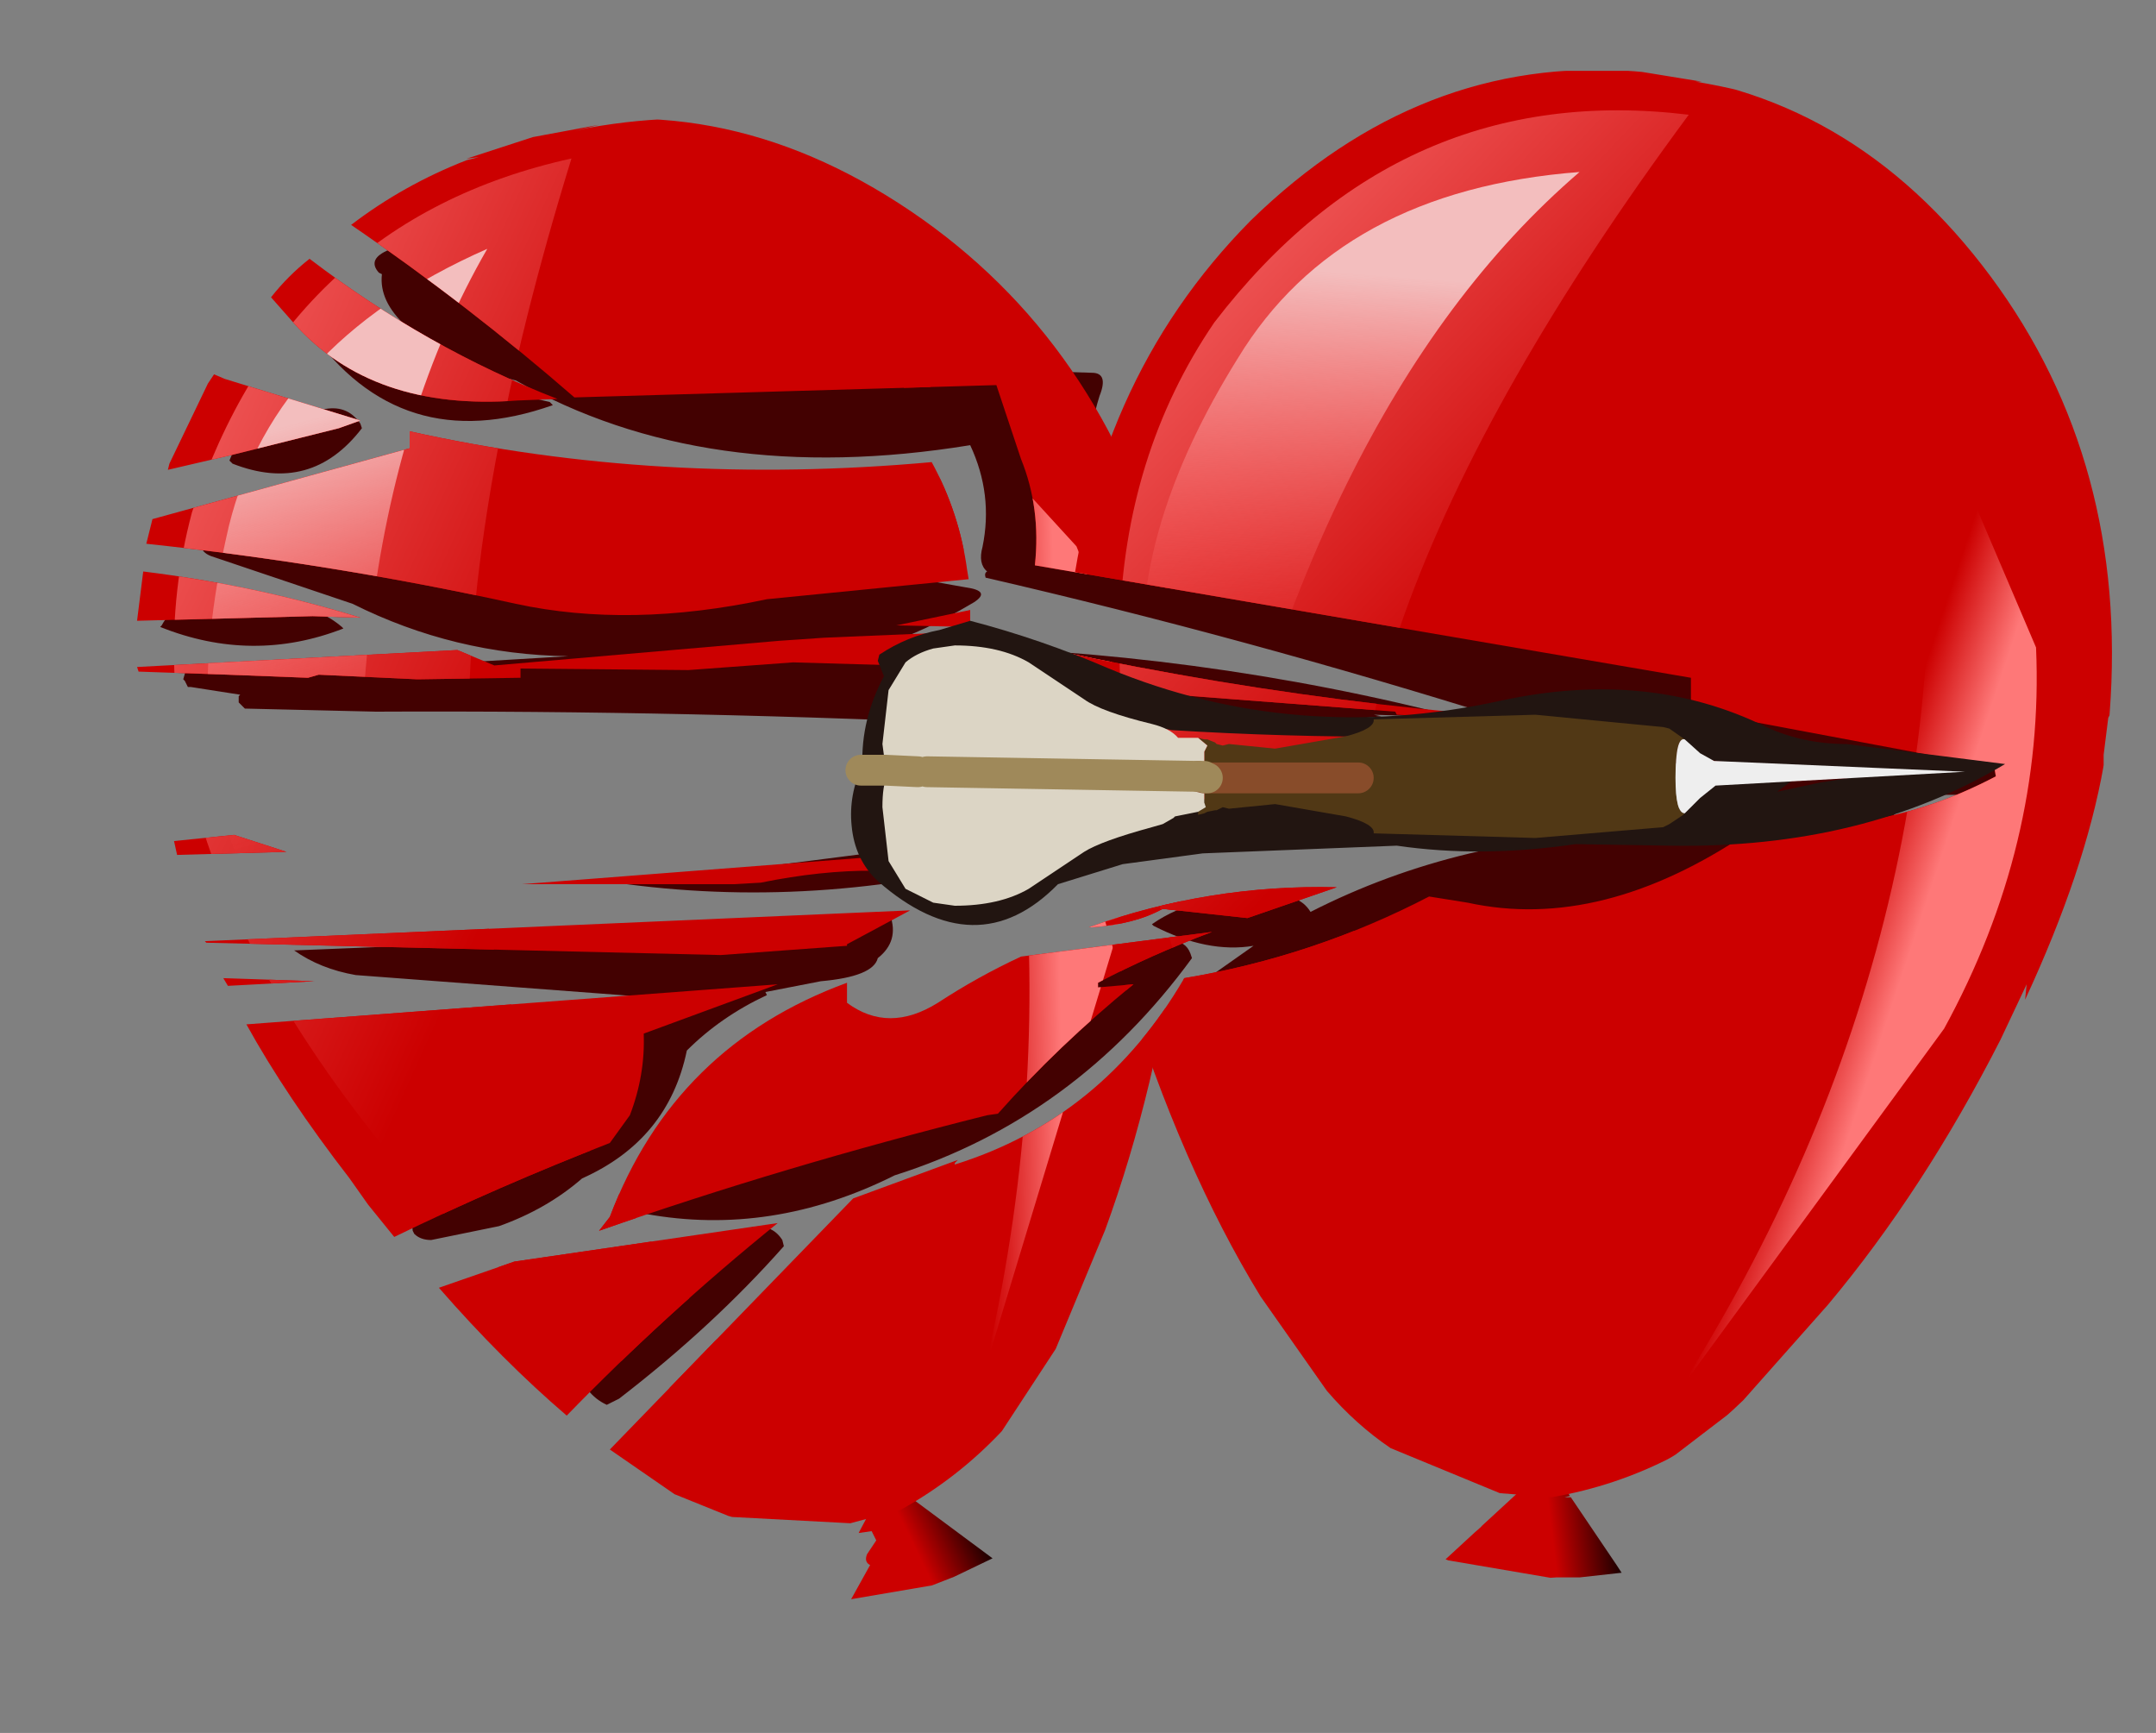
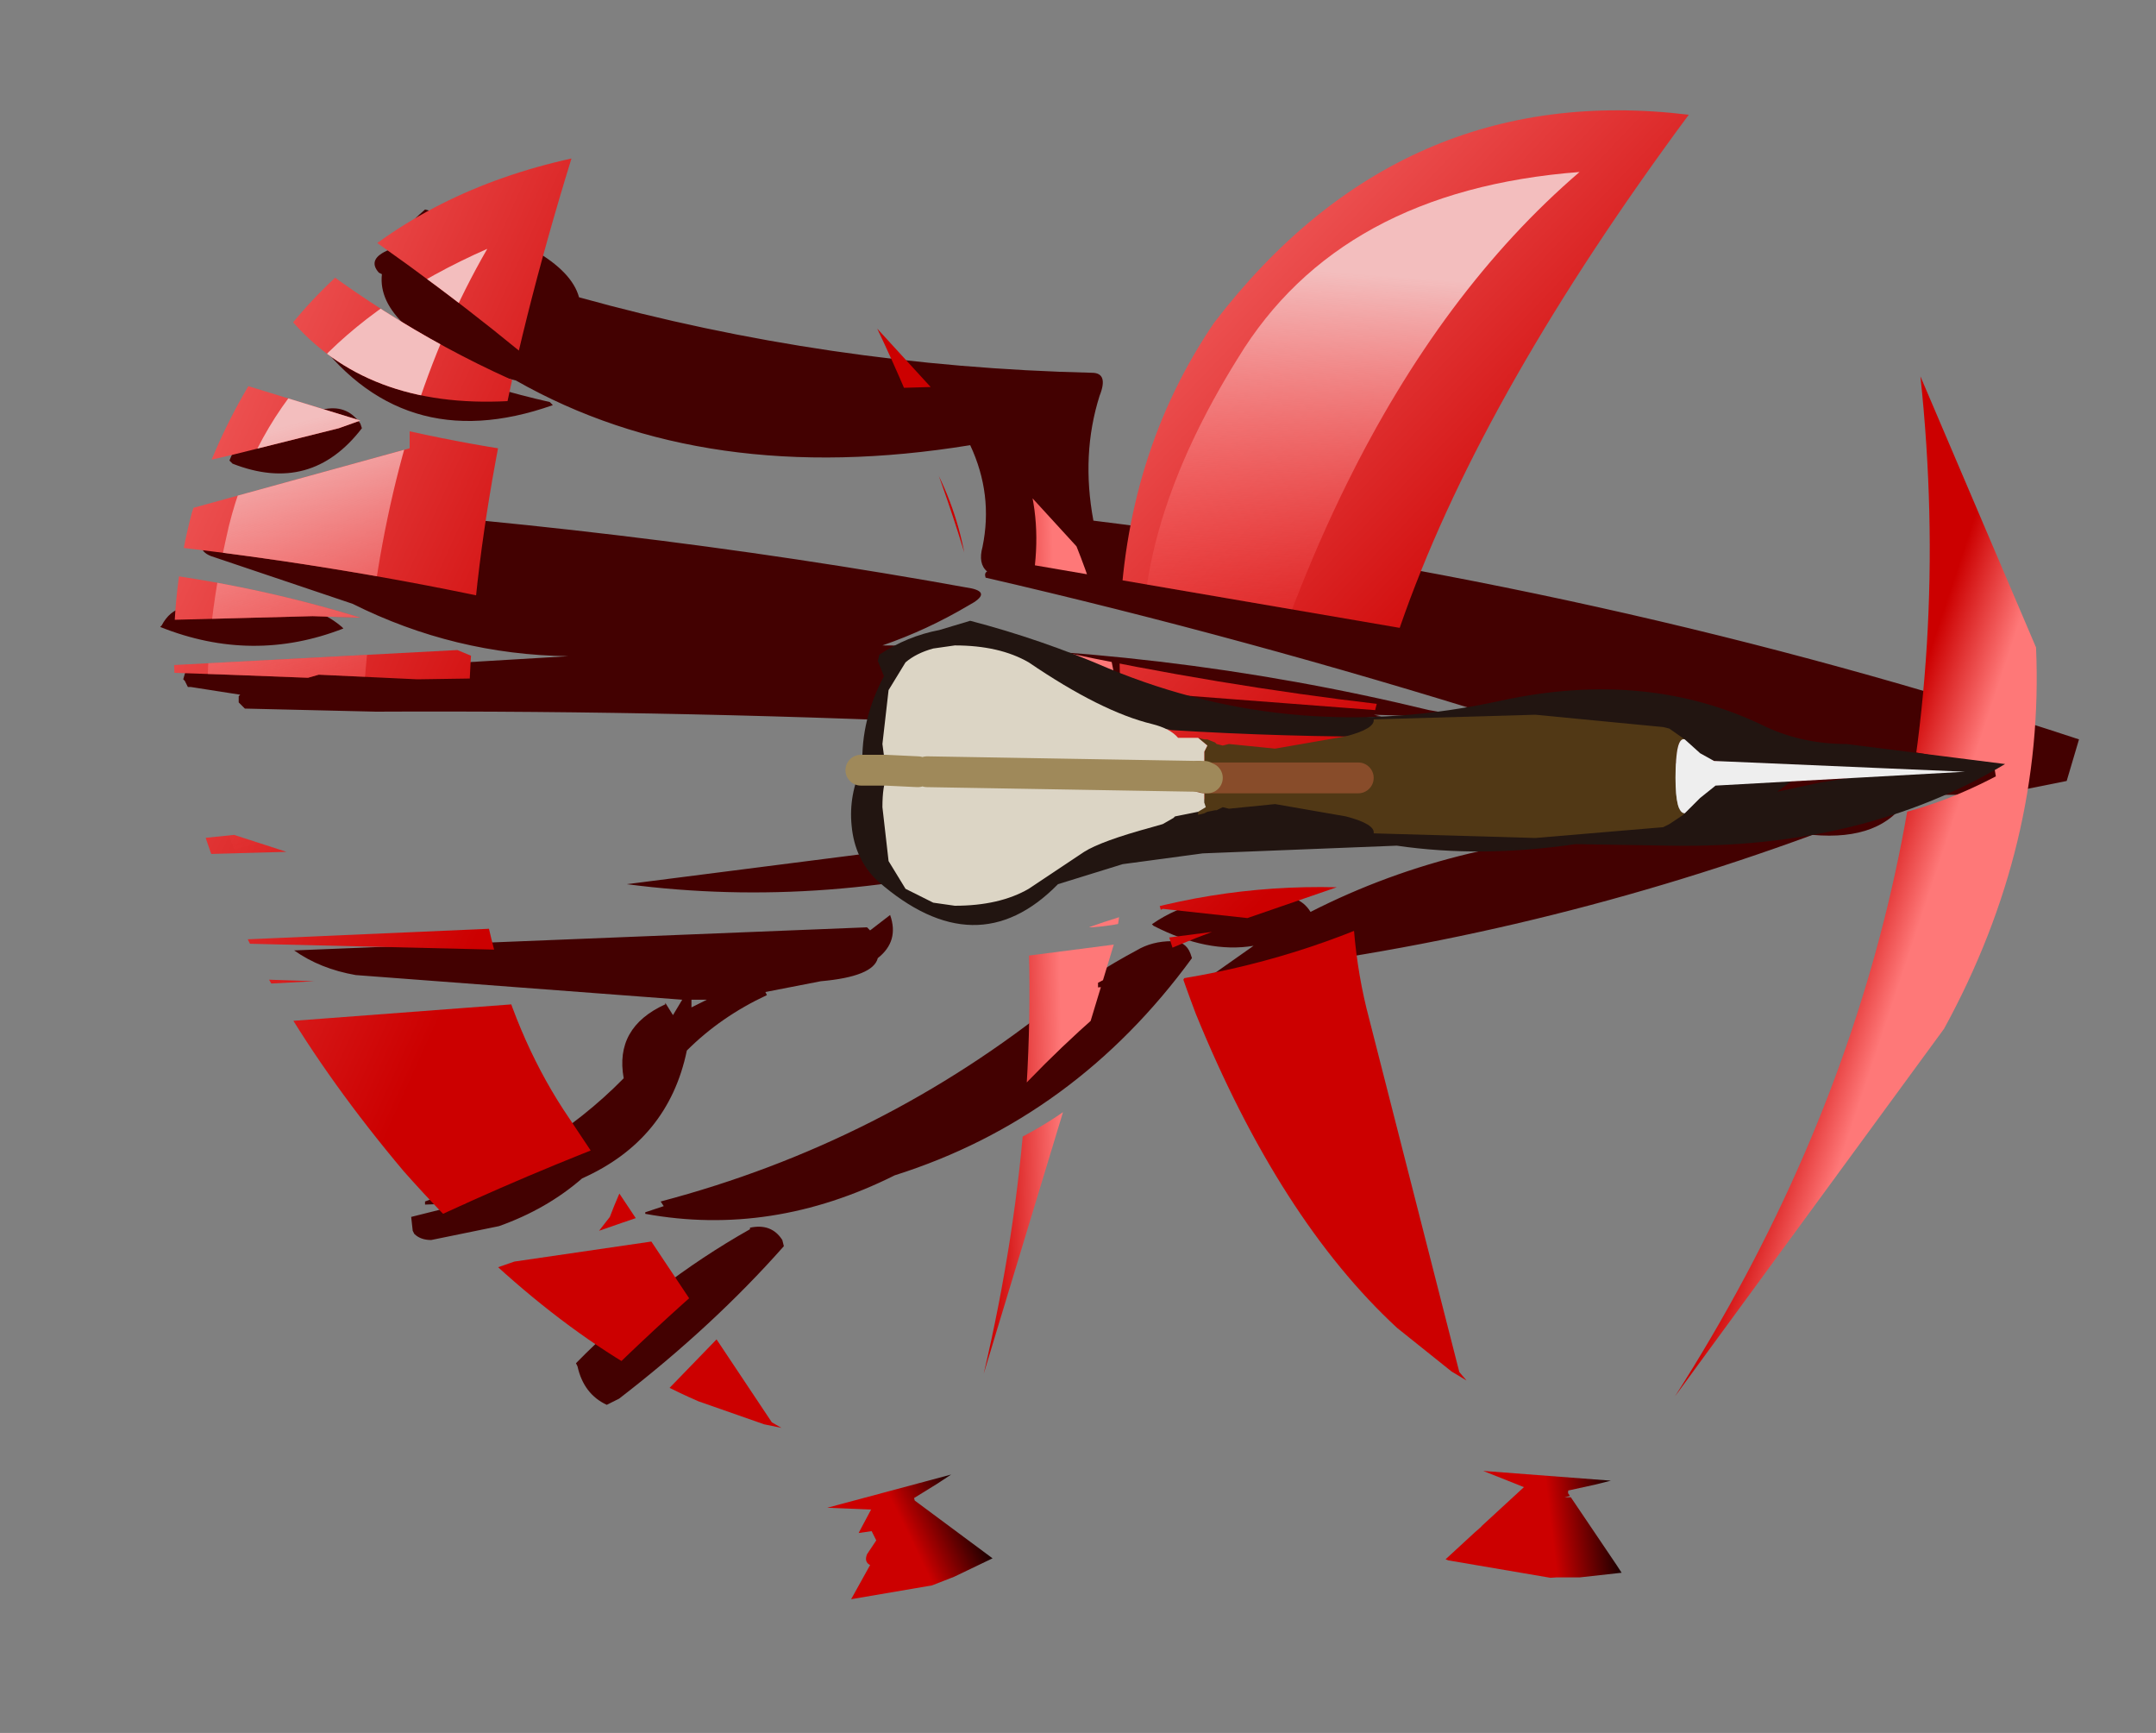
<svg xmlns="http://www.w3.org/2000/svg" xmlns:xlink="http://www.w3.org/1999/xlink" height="56.25px" width="70.0px">
  <rect width="100%" height="100%" fill="#808080" stroke="none" />
  <g transform="matrix(1.0, 0.0, 0.0, 1.0, 0.0, -2.25)">
    <use data-characterId="1714" height="38.8" transform="matrix(1.0, 0.0, 0.0, 1.0, 5.2, 9.05)" width="62.3" xlink:href="#shape0" />
    <clipPath id="clipPath0" transform="matrix(1.0, 0.0, 0.0, 1.0, 0.0, 0.0)">
      <path d="M31.5 22.05 L31.5 22.6 29.1 22.55 31.5 22.05 M31.4 20.75 L31.45 21.05 24.9 21.7 Q20.45 22.65 16.75 21.85 10.85 20.55 4.75 19.9 L4.95 19.1 13.3 16.8 13.3 16.65 13.3 16.25 Q21.4 18.05 30.25 17.25 31.15 18.9 31.4 20.75 M43.4 31.05 L40.5 32.05 37.75 31.75 Q36.85 32.25 35.45 32.35 L35.35 32.35 Q39.25 30.95 43.4 31.05 M53.55 27.45 L53.6 27.5 53.1 27.75 50.95 28.15 Q42.8 27.15 35.45 29.4 L35.45 29.35 Q35.55 28.55 34.4 29.0 L32.5 29.1 38.6 28.45 38.55 28.3 34.4 27.95 32.7 28.1 32.7 28.05 32.7 27.85 32.7 27.65 31.05 27.6 34.8 27.2 34.8 27.0 31.75 27.1 31.05 27.0 Q32.5 26.15 34.3 25.9 L36.3 25.9 37.05 25.95 44.45 25.75 47.65 25.7 47.6 25.55 45.35 25.45 45.3 25.35 32.25 24.35 32.9 24.3 Q33.0 23.95 32.65 23.95 L25.75 23.75 22.35 24.0 16.9 23.95 16.9 24.0 16.9 24.15 16.9 24.25 13.55 24.3 10.35 24.15 10.0 24.25 7.4 24.15 4.5 24.05 4.45 23.9 14.85 23.35 16.05 23.85 25.3 23.05 26.75 22.95 31.5 22.75 31.55 22.75 Q42.25 25.3 52.8 25.75 L52.8 26.95 52.8 27.15 53.55 27.45 M64.4 10.4 L66.05 12.9 67.25 15.2 67.5 16.0 Q67.9 17.0 68.15 19.1 68.7 21.85 68.55 24.85 L68.55 25.0 68.55 25.15 Q68.65 29.0 68.5 25.6 L68.5 25.45 68.45 25.55 68.3 26.75 68.3 27.1 Q67.7 30.5 65.75 34.7 L65.8 34.2 64.95 36.0 Q62.45 40.9 59.35 44.6 L56.6 47.7 Q55.2 49.05 54.0 49.7 52.5 50.45 50.8 50.85 L51.05 50.85 52.65 53.3 51.3 53.45 50.55 53.45 Q48.75 53.6 46.9 52.85 L48.1 51.8 Q47.9 51.65 48.1 51.45 L48.55 51.05 Q48.7 50.9 48.5 50.8 L47.75 50.6 Q46.05 50.1 44.95 49.4 L42.85 47.55 Q41.9 46.5 40.7 44.45 39.1 41.85 37.8 38.55 L36.5 42.5 34.9 46.35 33.15 49.1 30.45 51.25 30.75 51.15 33.05 52.9 31.85 53.5 31.1 53.75 Q29.45 54.5 27.5 54.4 L28.25 53.05 Q28.05 52.95 28.15 52.7 L28.45 52.25 28.3 51.95 27.6 52.05 24.5 51.8 21.9 50.75 19.8 49.3 27.7 41.15 31.1 39.9 31.0 40.0 31.0 40.05 Q35.8 38.55 38.45 34.0 42.65 33.3 46.4 31.35 L47.65 31.55 Q52.0 32.5 56.8 29.25 L56.8 28.75 Q60.7 29.6 64.8 27.45 L64.75 27.15 54.9 25.3 54.9 25.2 54.9 24.4 54.9 24.25 33.6 20.6 Q33.8 18.75 33.15 17.15 L32.35 14.75 18.65 15.15 Q15.2 12.15 11.4 9.55 13.1 8.25 15.15 7.45 L15.55 7.35 15.15 7.4 17.3 6.7 19.45 6.3 18.65 6.5 19.1 6.4 Q25.55 5.25 29.9 8.5 L32.35 10.35 34.25 12.1 34.8 12.75 36.0 14.7 Q36.9 12.5 38.5 10.65 L40.5 8.6 Q45.05 4.75 50.85 4.55 L50.95 4.55 53.1 4.55 55.25 4.9 55.05 4.9 Q61.4 5.95 64.4 10.4 M10.05 10.65 Q13.85 13.55 18.1 15.2 L16.8 15.25 Q12.1 15.6 9.55 12.75 L8.8 11.9 Q9.35 11.2 10.05 10.65 M5.45 17.5 L5.5 17.3 6.75 14.7 6.95 14.4 7.3 14.55 11.7 15.9 11.0 16.15 7.6 17.0 5.45 17.5 M4.65 20.8 Q8.3 21.25 11.7 22.3 L10.15 22.25 4.45 22.4 4.65 20.8 M35.0 29.55 L31.45 30.95 Q28.65 30.1 24.7 30.9 L23.85 30.95 16.95 30.95 35.0 29.55 M14.25 44.05 L16.7 43.2 25.25 41.95 Q21.6 44.9 18.4 48.2 16.3 46.4 14.25 44.05 M12.8 42.4 L11.95 41.35 11.35 40.5 Q9.3 37.85 8.0 35.5 L25.25 34.2 20.9 35.8 Q20.95 37.15 20.45 38.45 L19.8 39.35 Q16.2 40.75 12.8 42.4 M19.45 42.2 L19.8 41.75 Q21.9 36.2 27.5 34.15 L27.5 34.7 27.5 34.8 Q28.85 35.8 30.45 34.8 31.75 33.95 33.15 33.3 L39.35 32.5 Q37.35 33.25 35.65 34.15 L35.65 34.3 36.8 34.2 Q34.35 36.2 32.4 38.4 L32.05 38.45 Q25.45 40.1 19.45 42.2 M6.7 32.85 L6.65 32.8 29.55 31.8 27.5 32.9 27.5 32.95 23.4 33.25 6.7 32.85 M7.4 34.25 L7.25 34.0 10.2 34.1 7.4 34.25 M7.6 29.35 L9.3 29.9 5.75 30.0 5.65 29.55 7.6 29.35" fill="#000000" fill-opacity="0.2" fill-rule="evenodd" stroke="none" />
    </clipPath>
    <g clip-path="url(#clipPath0)">
      <use data-characterId="1717" height="28.9" transform="matrix(1.642, -0.44, 0.44, 1.642, -0.002, 11.047)" width="20.0" xlink:href="#sprite0" />
      <use data-characterId="1717" height="28.9" id="inner" transform="matrix(1.692, 0.129, -0.129, 1.693, 36.145, 3.273)" width="20.0" xlink:href="#sprite0" />
    </g>
    <use data-characterId="1718" height="9.9" transform="matrix(1.0, 0.0, 0.0, 1.0, 27.45, 22.4)" width="37.65" xlink:href="#shape3" />
  </g>
  <defs>
    <g id="shape0" transform="matrix(1.0, 0.0, 0.0, 1.0, -5.2, -9.05)">
      <path d="M56.2 28.85 L55.9 28.7 55.85 28.6 57.1 27.5 Q53.0 26.9 48.9 25.6 40.45 22.95 32.0 21.0 31.95 20.85 32.05 20.8 31.75 20.55 31.9 20.0 32.25 18.3 31.5 16.7 22.9 18.1 16.75 14.6 L15.95 14.4 Q12.2 12.9 12.4 11.15 L12.3 11.1 Q11.9 10.65 12.65 10.35 13.0 9.75 13.8 9.05 18.35 10.25 18.8 11.9 26.9 14.15 35.45 14.35 36.0 14.35 35.7 15.1 35.1 17.0 35.5 19.15 52.2 21.2 67.5 26.25 L67.1 27.6 65.35 27.95 65.35 28.05 62.3 28.05 61.95 28.15 Q61.1 29.55 58.85 29.35 49.3 32.85 39.35 33.9 L40.7 32.95 Q39.2 33.2 37.45 32.3 L37.4 32.25 Q38.9 31.2 41.2 31.4 42.15 31.2 42.55 31.85 47.45 29.35 53.45 29.25 L56.2 28.85 M44.6 25.45 L44.85 25.5 Q39.05 26.1 32.8 25.8 22.5 25.3 12.2 25.35 L7.95 25.25 7.8 25.1 7.75 25.05 7.75 24.95 7.75 24.85 7.8 24.8 6.2 24.55 6.1 24.55 6.0 24.35 5.95 24.3 6.05 23.95 6.1 23.9 6.25 23.85 10.9 24.0 18.45 23.55 Q14.75 23.5 11.45 21.85 L6.85 20.3 Q6.2 20.05 6.85 19.25 7.4 18.6 8.15 18.55 20.25 19.3 31.55 21.35 32.2 21.5 31.45 21.9 30.1 22.7 28.65 23.2 37.75 23.2 46.4 25.3 L47.85 25.55 44.6 25.45 M7.45 17.2 Q8.05 15.6 10.45 15.55 11.25 15.35 11.7 16.0 L11.75 16.15 Q10.1 18.3 7.55 17.3 L7.45 17.2 M5.25 22.55 Q5.75 21.6 7.0 22.15 9.7 21.4 11.1 22.6 L11.15 22.65 Q8.2 23.8 5.2 22.6 L5.25 22.55 M17.95 15.4 Q13.0 17.15 10.05 12.95 9.8 12.6 10.45 12.6 14.1 14.45 17.85 15.3 L17.95 15.4 M16.2 42.05 L14.0 42.5 Q13.65 42.5 13.45 42.3 L13.4 42.2 13.35 41.75 15.15 41.3 13.8 41.35 13.8 41.25 Q17.75 39.8 20.25 37.25 19.95 35.6 21.6 34.85 L21.6 34.8 21.85 35.2 22.15 34.7 11.55 33.9 Q10.4 33.7 9.55 33.1 L28.15 32.35 28.25 32.45 28.9 31.95 Q29.2 32.8 28.5 33.35 28.35 33.95 26.65 34.1 L24.85 34.45 24.9 34.55 Q23.4 35.25 22.3 36.35 21.7 39.25 18.9 40.5 17.75 41.5 16.2 42.05 M19.7 47.85 Q18.95 47.5 18.75 46.6 L18.7 46.5 Q21.25 43.9 24.35 42.15 L24.35 42.1 Q25.05 41.95 25.4 42.5 L25.45 42.7 Q23.15 45.3 20.1 47.65 L19.7 47.85 M33.55 29.95 Q26.85 31.8 20.35 30.95 L31.7 29.5 33.45 29.9 33.55 29.95 M38.7 33.35 Q34.9 38.55 29.05 40.4 25.05 42.4 20.95 41.65 L20.95 41.6 21.55 41.4 21.45 41.25 Q28.65 39.35 34.4 34.7 35.5 33.85 36.9 33.1 37.4 32.8 38.05 32.8 38.5 32.8 38.65 33.2 L38.7 33.35 M22.45 34.7 L22.45 34.95 22.95 34.7 22.65 34.7 22.45 34.7" fill="#430101" fill-rule="evenodd" stroke="none" />
    </g>
    <g id="sprite0" transform="matrix(1.0, 0.0, 0.0, 1.0, 1.25, 1.25)">
      <use data-characterId="1716" height="28.9" transform="matrix(1.0, 0.0, 0.0, 1.0, -1.25, -1.25)" width="20.0" xlink:href="#shape2" />
    </g>
    <g id="shape2" transform="matrix(1.0, 0.0, 0.0, 1.0, 1.25, 1.25)">
      <path d="M7.3 27.4 L8.7 25.9 7.9 25.65 10.35 25.65 10.05 25.75 9.55 25.9 9.55 25.95 10.7 27.4 9.9 27.55 9.45 27.6 7.3 27.4" fill="url(#gradient0)" fill-rule="evenodd" stroke="none" />
-       <path d="M0.35 16.9 Q-1.25 13.05 -1.25 10.4 L-1.25 10.3 Q-1.2 5.5 1.65 2.15 4.65 -1.25 8.75 -1.25 12.9 -1.25 15.85 2.15 18.75 5.5 18.75 10.3 L18.75 10.4 Q18.75 13.05 17.3 16.55 16.05 19.55 14.4 21.9 L12.9 23.85 11.5 25.1 Q10.45 25.75 9.25 26.05 L8.25 26.05 6.1 25.35 Q5.4 24.95 4.8 24.35 L3.4 22.65 Q1.7 20.3 0.35 16.9" fill="#cc0000" fill-rule="evenodd" stroke="none" />
      <path d="M17.25 9.15 Q17.7 12.9 16.05 16.55 L11.45 23.95 Q16.55 14.45 14.65 4.15 L17.25 9.15" fill="url(#gradient1)" fill-rule="evenodd" stroke="none" />
      <path d="M1.75 17.35 Q-1.95 9.45 1.1 4.15 4.3 -0.75 9.85 -0.5 2.9 10.55 5.0 17.0 L7.3 23.8 7.45 23.95 7.15 23.8 6.05 23.05 Q3.65 21.15 1.75 17.35" fill="url(#gradient2)" fill-rule="evenodd" stroke="none" />
      <path d="M1.65 16.2 Q0.65 13.55 0.25 10.85 -0.15 8.15 1.6 4.8 3.3 1.45 7.85 0.75 2.95 5.65 1.65 16.2" fill="url(#gradient3)" fill-rule="evenodd" stroke="none" />
    </g>
    <linearGradient gradientTransform="matrix(0.002, -3.0E-4, 2.0E-4, 0.001, 9.05, 26.65)" gradientUnits="userSpaceOnUse" id="gradient0" spreadMethod="pad" x1="-819.2" x2="819.2">
      <stop offset="0.569" stop-color="#cc0000" />
      <stop offset="1.0" stop-color="#000000" />
    </linearGradient>
    <linearGradient gradientTransform="matrix(-0.002, -5.0E-4, 0.003, -0.012, 15.8, 14.05)" gradientUnits="userSpaceOnUse" id="gradient1" spreadMethod="pad" x1="-819.2" x2="819.2">
      <stop offset="0.569" stop-color="#fe7878" />
      <stop offset="1.0" stop-color="#cc0000" />
    </linearGradient>
    <linearGradient gradientTransform="matrix(0.005, 0.004, -0.009, 0.011, -1.25, 11.85)" gradientUnits="userSpaceOnUse" id="gradient2" spreadMethod="pad" x1="-819.2" x2="819.2">
      <stop offset="0.024" stop-color="#f36161" />
      <stop offset="1.0" stop-color="#cc0000" />
    </linearGradient>
    <linearGradient gradientTransform="matrix(0.0, 0.005, -0.011, 0.0, 2.85, 6.85)" gradientUnits="userSpaceOnUse" id="gradient3" spreadMethod="pad" x1="-819.2" x2="819.2">
      <stop offset="0.031" stop-color="#f3bebe" />
      <stop offset="1.0" stop-color="#fe4545" stop-opacity="0.0" />
    </linearGradient>
    <g id="shape3" transform="matrix(1.0, 0.0, 0.0, 1.0, -27.45, -22.4)">
      <path d="M58.25 27.45 L58.3 27.5 57.7 27.95 59.1 27.65 60.05 27.5 58.15 27.3 58.25 27.45 M57.6 27.25 L54.85 26.8 Q54.7 25.7 52.75 25.9 45.35 26.4 38.05 25.95 L36.55 25.65 Q34.65 25.0 33.05 23.95 L29.55 24.05 29.3 24.25 Q29.55 25.6 29.2 27.25 29.05 27.8 29.05 28.3 29.5 29.1 29.6 30.25 30.25 30.8 31.5 30.7 L31.95 30.7 34.8 29.9 35.8 29.6 36.4 29.3 Q41.05 26.75 45.95 28.55 L46.35 28.75 47.0 28.8 50.15 28.85 54.25 28.55 54.95 28.4 54.85 28.3 Q55.65 27.3 57.5 27.25 L57.6 27.25 M59.95 26.4 L65.1 27.05 Q60.5 29.8 54.25 29.7 L51.15 29.65 Q48.1 30.1 45.35 29.7 L39.05 29.95 36.45 30.3 34.35 30.95 Q31.7 33.65 28.5 30.85 27.75 30.15 27.65 29.05 27.55 28.05 28.0 27.1 27.95 25.6 28.7 24.2 L28.5 23.7 28.55 23.5 Q29.45 22.9 30.5 22.7 L31.5 22.4 Q33.8 23.0 36.0 23.95 42.05 26.45 48.7 25.0 53.5 23.95 57.35 25.85 58.55 26.4 59.95 26.4" fill="#221511" fill-rule="evenodd" stroke="none" />
      <path d="M54.7 28.65 L54.65 28.7 54.2 29.0 54.0 29.1 49.85 29.45 44.6 29.3 Q44.65 29.0 43.7 28.75 L41.4 28.35 39.9 28.5 39.7 28.45 39.5 28.55 39.45 28.55 39.2 28.6 39.1 28.65 38.9 28.7 38.9 28.6 39.15 28.45 39.1 28.3 39.1 27.5 39.1 27.45 39.1 26.65 39.2 26.45 38.9 26.2 39.1 26.25 39.2 26.25 39.45 26.35 39.5 26.4 39.7 26.45 39.9 26.4 41.4 26.55 43.7 26.15 Q44.65 25.9 44.6 25.6 L49.85 25.45 54.0 25.85 54.2 25.9 54.7 26.25 Q54.4 26.15 54.4 27.5 54.4 28.65 54.7 28.65 M39.15 27.5 L39.1 27.5 39.15 27.5 39.2 27.5 39.15 27.5 M43.75 27.5 L39.2 27.5 43.75 27.5 44.4 27.75 44.1 27.5 43.85 27.35 43.35 27.45 43.75 27.5" fill="#513815" fill-rule="evenodd" stroke="none" />
-       <path d="M38.9 28.6 L38.4 28.7 38.15 28.75 38.1 28.8 37.75 29.0 37.4 29.1 Q35.75 29.55 35.2 29.9 L33.4 31.1 Q32.45 31.65 31.0 31.65 L30.3 31.55 29.4 31.1 28.85 30.2 28.65 28.45 Q28.65 27.75 28.8 27.45 L28.75 27.25 28.75 27.15 28.65 26.4 28.85 24.65 29.4 23.75 Q29.75 23.45 30.3 23.3 L31.0 23.2 Q32.45 23.2 33.4 23.75 L35.2 24.95 Q35.75 25.35 37.4 25.75 38.0 25.9 38.25 26.2 L38.55 26.2 38.9 26.2 39.2 26.45 39.1 26.65 39.1 27.45 39.1 27.5 38.9 27.45 39.1 27.5 39.1 28.3 39.15 28.45 38.9 28.6 M29.8 27.3 L28.75 27.25 29.8 27.3 M30.1 27.3 L38.9 27.45 39.1 27.45 38.9 27.45 30.1 27.3" fill="#dcd5c5" fill-rule="evenodd" stroke="none" />
+       <path d="M38.9 28.6 L38.4 28.7 38.15 28.75 38.1 28.8 37.75 29.0 37.4 29.1 Q35.75 29.55 35.2 29.9 L33.4 31.1 Q32.45 31.65 31.0 31.65 L30.3 31.55 29.4 31.1 28.85 30.2 28.65 28.45 Q28.65 27.75 28.8 27.45 L28.75 27.25 28.75 27.15 28.65 26.4 28.85 24.65 29.4 23.75 Q29.75 23.45 30.3 23.3 L31.0 23.2 Q32.45 23.2 33.4 23.75 Q35.75 25.35 37.4 25.75 38.0 25.9 38.25 26.2 L38.55 26.2 38.9 26.2 39.2 26.45 39.1 26.65 39.1 27.45 39.1 27.5 38.9 27.45 39.1 27.5 39.1 28.3 39.15 28.45 38.9 28.6 M29.8 27.3 L28.75 27.25 29.8 27.3 M30.1 27.3 L38.9 27.45 39.1 27.45 38.9 27.45 30.1 27.3" fill="#dcd5c5" fill-rule="evenodd" stroke="none" />
      <path d="M54.7 26.25 L55.2 26.7 55.65 26.95 63.8 27.3 55.7 27.75 55.2 28.15 54.7 28.65 Q54.4 28.65 54.4 27.5 54.4 26.15 54.7 26.25" fill="#eeeeee" fill-rule="evenodd" stroke="none" />
      <path d="M39.1 27.5 L39.15 27.5 M39.2 27.5 L43.75 27.5 44.1 27.5 M38.9 27.45 L39.1 27.5" fill="none" stroke="#884c2a" stroke-linecap="round" stroke-linejoin="round" stroke-width="1.0" />
      <path d="M28.75 27.25 L27.95 27.25 M39.15 27.5 L39.2 27.5 M28.75 27.25 L29.8 27.3 M39.1 27.45 L38.9 27.45 30.1 27.3" fill="none" stroke="#9f895a" stroke-linecap="round" stroke-linejoin="round" stroke-width="1.0" />
    </g>
  </defs>
</svg>